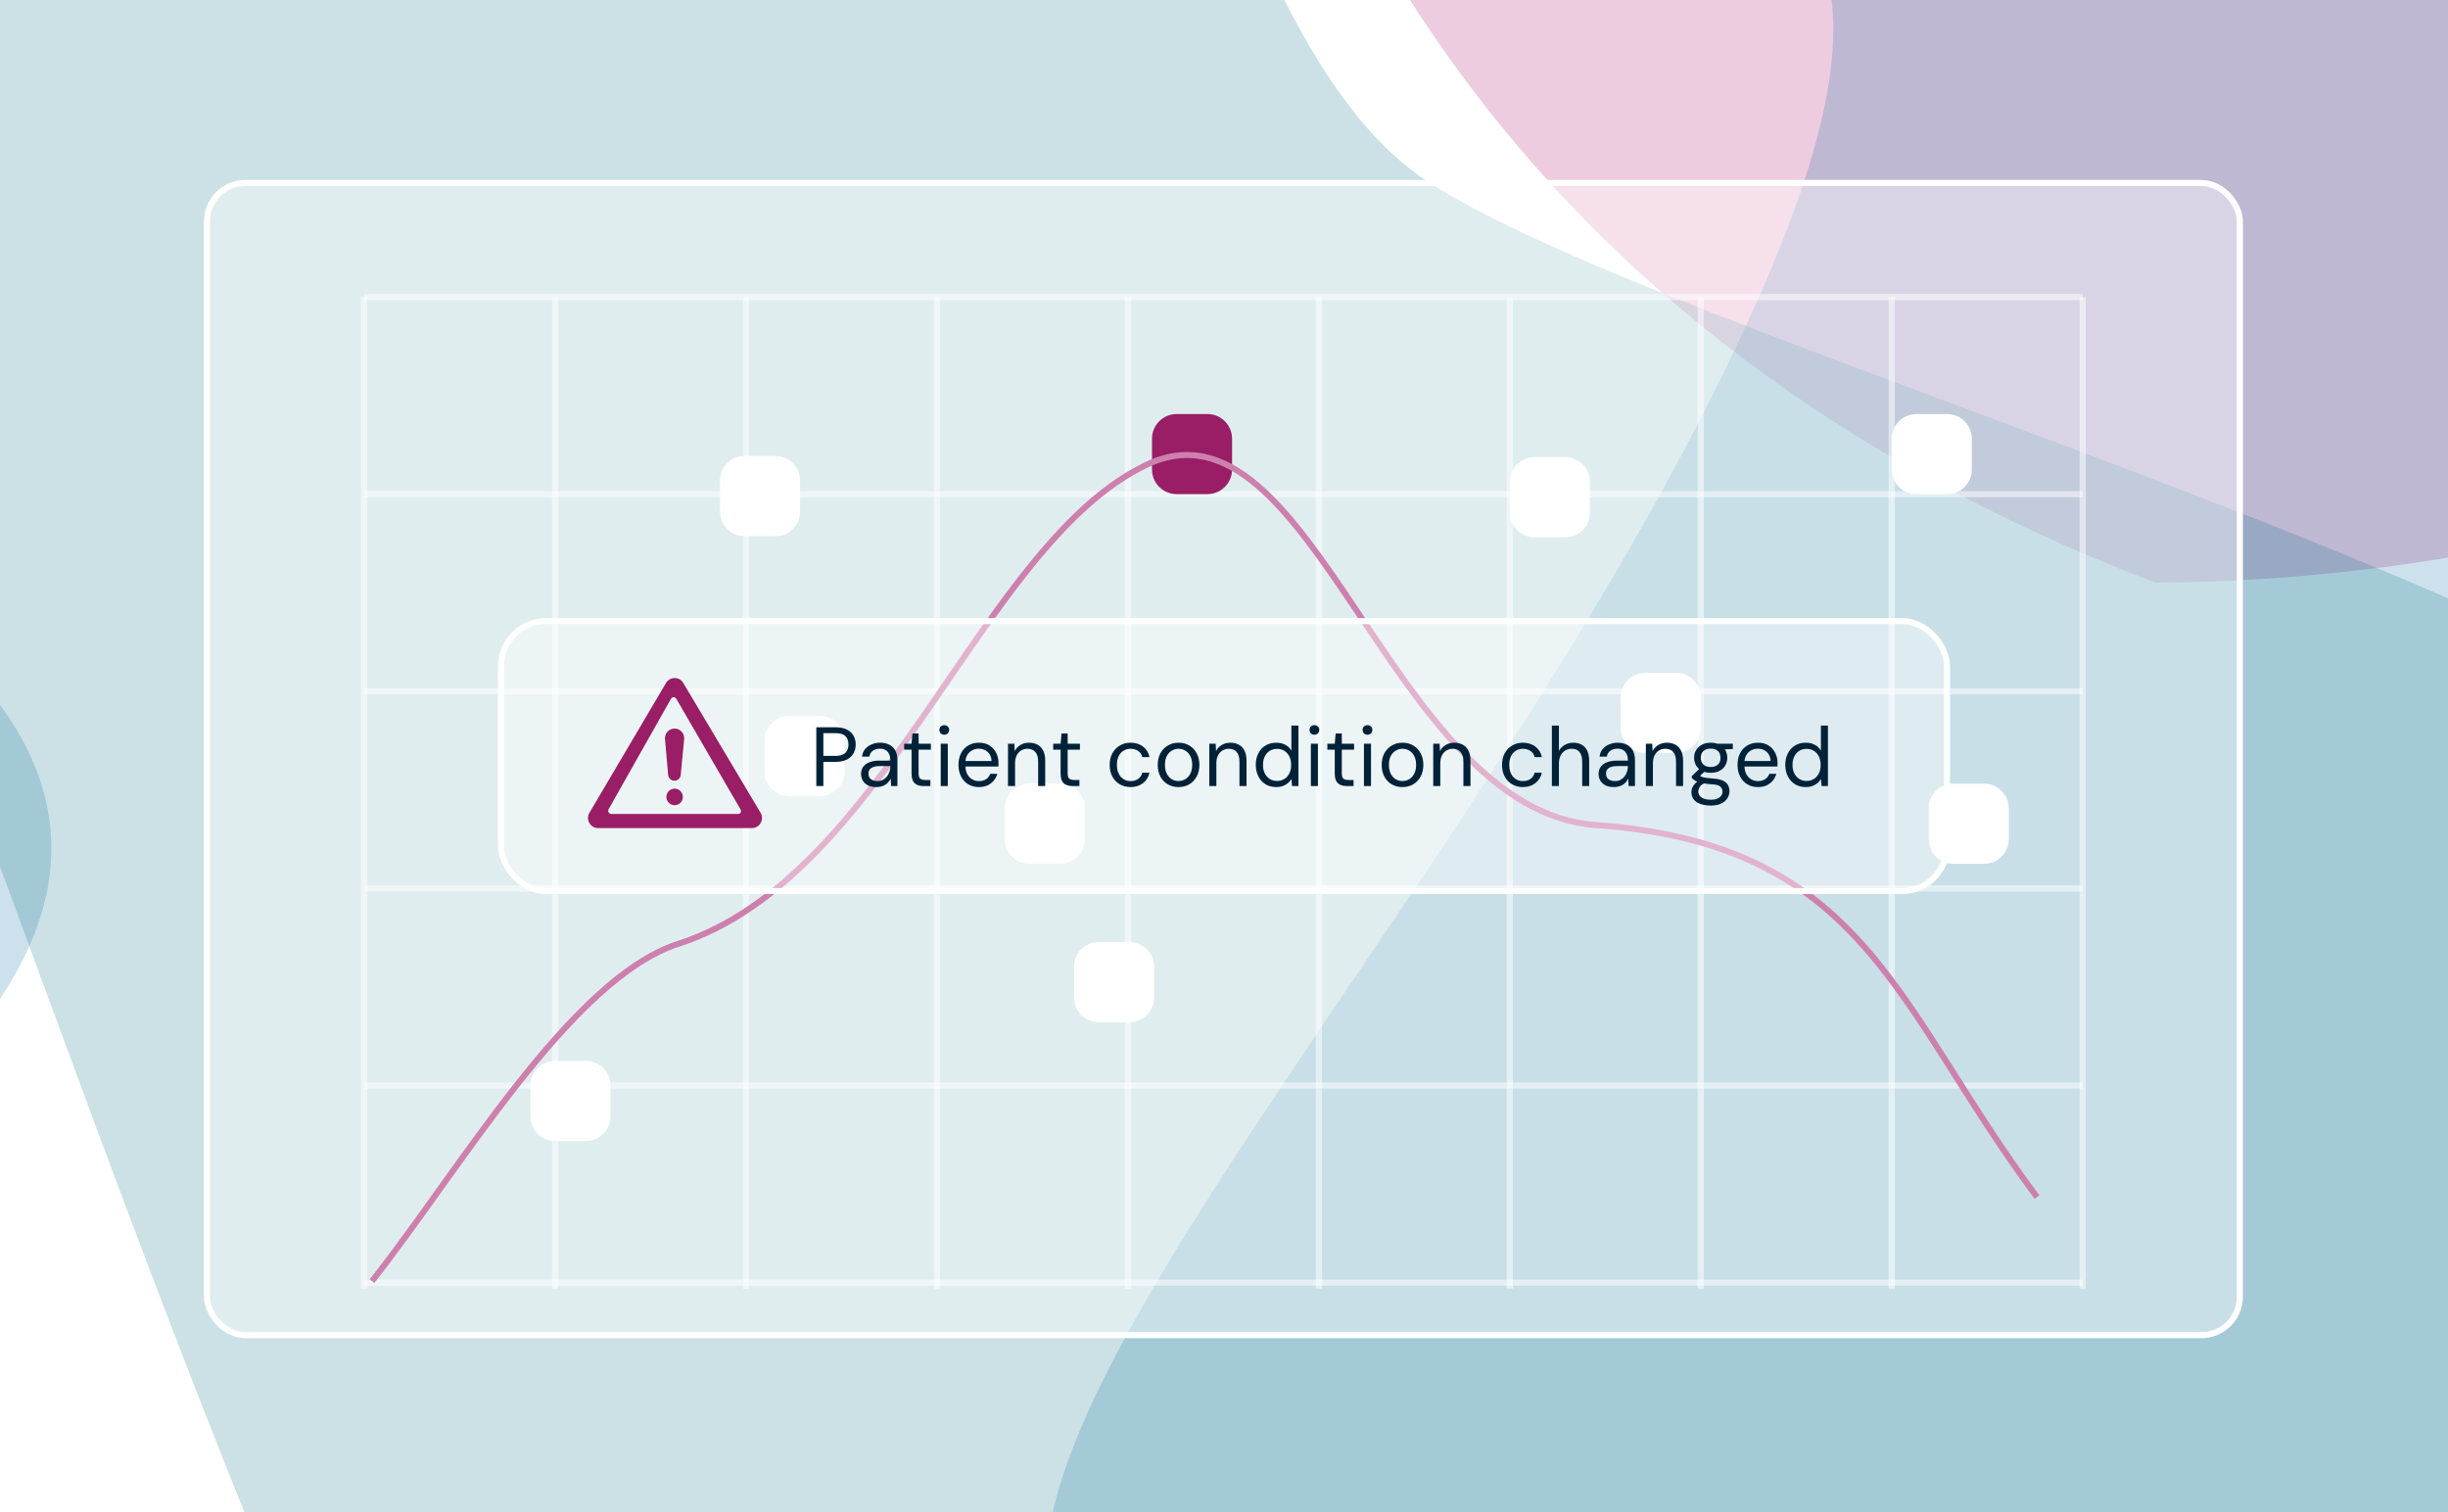
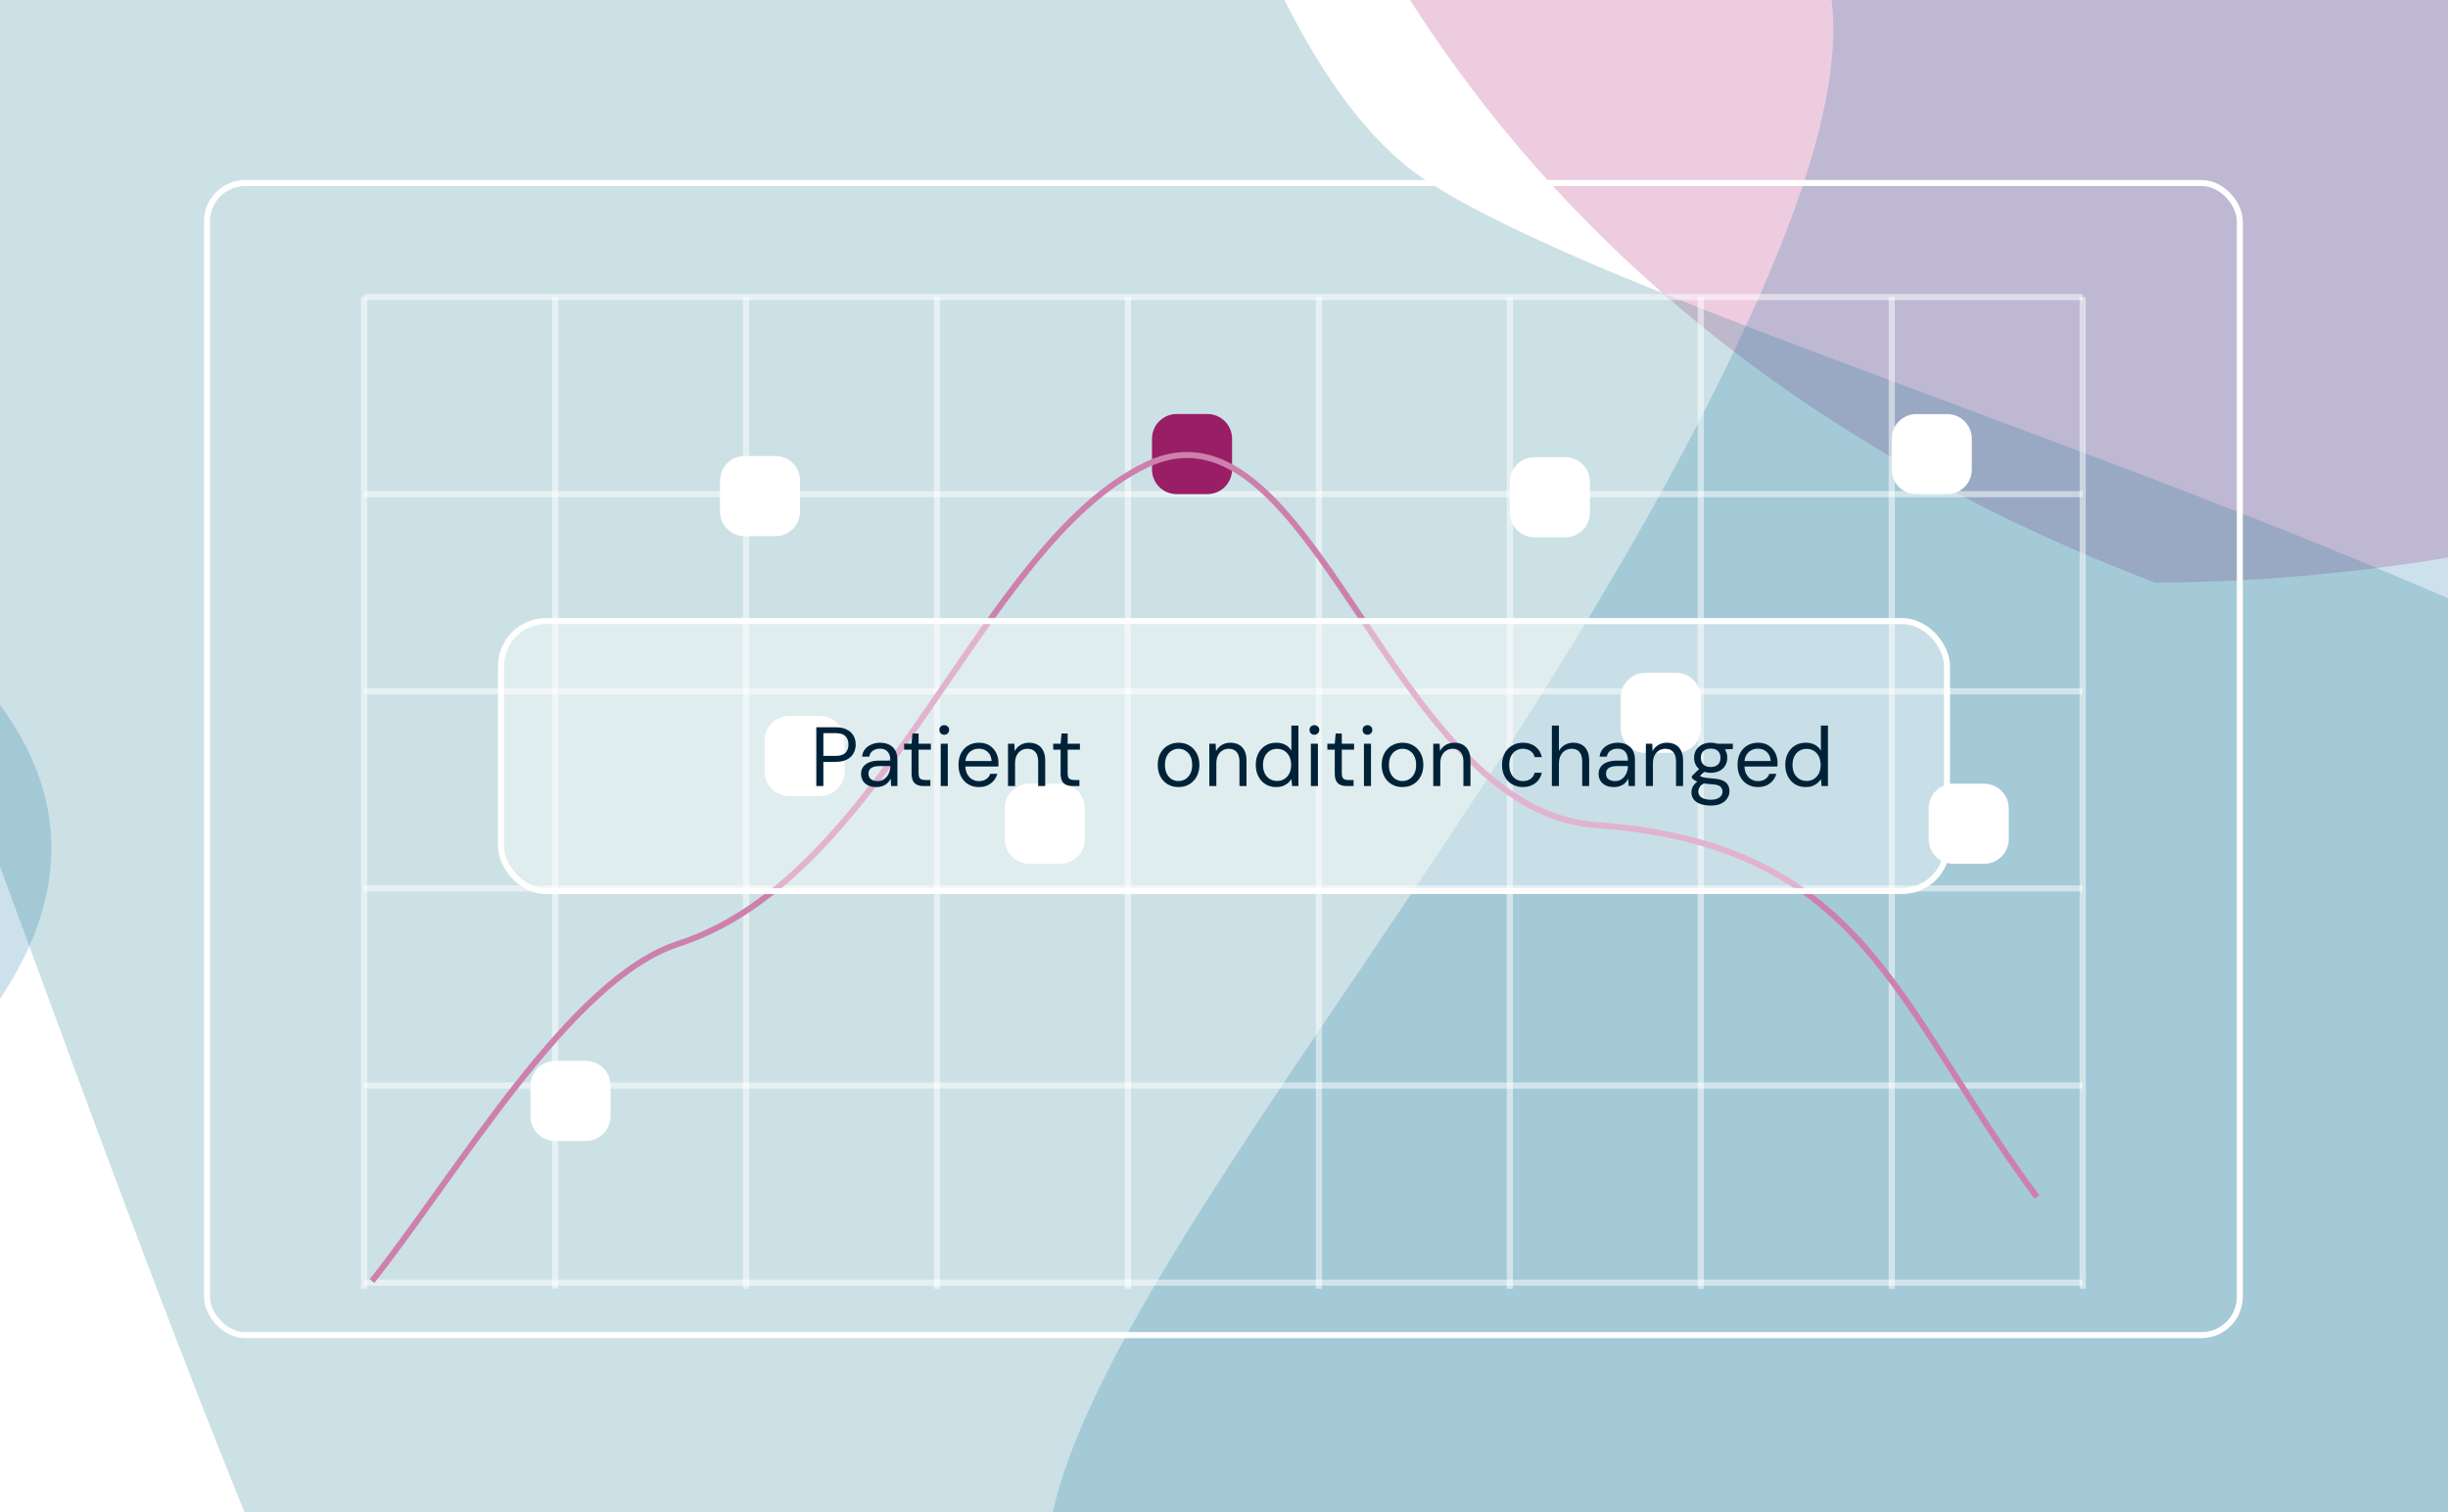
<svg xmlns="http://www.w3.org/2000/svg" width="408" height="252" viewBox="0 0 408 252" fill="none">
  <g clip-path="url(#clip0_6835_3221)">
    <rect width="408" height="252" fill="white" />
    <g clip-path="url(#clip1_6835_3221)">
      <rect width="1480" height="1492" transform="translate(1358.47 -42.822) rotate(127.544)" fill="white" />
      <g filter="url(#filter0_f_6835_3221)">
        <path d="M-405.156 124.613L-379.096 27.683C-364.003 -44.607 -315.823 -203.792 -243.842 -262.212C-153.867 -335.237 -92.557 -288.904 5.003 -236.474C102.562 -184.044 -63.752 -142.708 -166.642 -60.129C-269.533 22.45 -139.613 25.669 -29.955 92.071C79.703 158.473 -75.136 222.47 -118.971 249.021C-162.807 275.572 -237.177 289.445 -268.961 294.15C-293.743 297.818 -367.387 191.662 -403.749 134.059C-405.527 131.241 -406.021 127.831 -405.156 124.613Z" fill="#066CA0" fill-opacity="0.2" />
      </g>
      <g filter="url(#filter1_f_6835_3221)">
        <path d="M509.525 -2.16C527.809 76.977 416.907 96.979 359.17 97.089C143.037 14.486 200.591 -223.293 199.619 -236.634C198.647 -249.975 323.35 -348.472 348.191 -360.341C373.032 -372.21 461.956 -332.867 522.507 -253.456C583.057 -174.046 519.563 -201.831 505.074 -170.599C490.585 -139.367 486.669 -101.082 509.525 -2.16Z" fill="#AD0365" fill-opacity="0.2" />
      </g>
      <g filter="url(#filter2_f_6835_3221)">
        <path d="M550.466 447.684C561.206 520.886 386.013 525.772 297.075 519.065C60.099 504.654 21.078 112.455 -82.987 -40.857C-187.051 -194.169 126.816 -248.178 152.536 -200.724C178.256 -153.269 191.451 0.056 237.882 30.206C284.313 60.357 470.898 105.726 498.921 161.355C526.943 216.983 537.041 356.182 550.466 447.684Z" fill="#006C7D" fill-opacity="0.2" />
      </g>
      <g filter="url(#filter3_f_6835_3221)">
        <path d="M421.762 -219.577L442.053 -121.277C461.065 -49.917 489.58 113.936 451.541 198.477C403.992 304.152 328.399 290.323 217.683 287.341C106.968 284.359 236.952 172.677 291.743 52.661C346.534 -67.354 229.033 -11.83 101.23 -21.855C-26.573 -31.879 82.974 -158.647 110.197 -202.068C137.42 -245.489 197.617 -291.312 223.895 -309.801C244.383 -324.217 357.885 -262.494 416.259 -227.382C419.114 -225.664 421.088 -222.841 421.762 -219.577Z" fill="#066CA0" fill-opacity="0.2" />
      </g>
    </g>
    <g clip-path="url(#clip2_6835_3221)">
-       <rect x="34" y="30" width="339.803" height="193" rx="6.886" fill="white" fill-opacity="0.4" />
      <path d="M61.205 49.505V214.787H60.178V49.505H61.205Z" fill="white" fill-opacity="0.5" />
      <path d="M93.031 49.505V214.787H92.004V49.505H93.031Z" fill="white" fill-opacity="0.5" />
      <path d="M124.857 49.505V214.787H123.83V49.505H124.857Z" fill="white" fill-opacity="0.5" />
      <path d="M156.678 49.505V214.787H155.65V49.505H156.678Z" fill="white" fill-opacity="0.5" />
      <path d="M188.504 49.505V214.787H187.477V49.505H188.504Z" fill="white" fill-opacity="0.5" />
      <path d="M220.334 49.505V214.787H219.307V49.505H220.334Z" fill="white" fill-opacity="0.5" />
      <path d="M252.154 49.505V214.787H251.127V49.505H252.154Z" fill="white" fill-opacity="0.5" />
      <path d="M283.98 49.505V214.787H282.953V49.505H283.98Z" fill="white" fill-opacity="0.5" />
      <path d="M315.805 49.505V214.787H314.777V49.505H315.805Z" fill="white" fill-opacity="0.5" />
      <path d="M347.631 49.505V214.787H346.604V49.505H347.631Z" fill="white" fill-opacity="0.5" />
      <path d="M315.287 73.116C315.287 70.848 317.126 69.009 319.393 69.009H324.526C326.794 69.009 328.633 70.848 328.633 73.116V78.249C328.633 80.516 326.794 82.355 324.526 82.355H319.393C317.126 82.355 315.287 80.516 315.287 78.249V73.116Z" fill="white" />
      <path d="M347.111 50.019L60.691 50.019L60.691 48.991L347.111 48.991L347.111 50.019Z" fill="white" fill-opacity="0.5" />
      <path d="M347.111 82.869L60.691 82.869L60.691 81.841L347.111 81.841L347.111 82.869Z" fill="white" fill-opacity="0.5" />
      <path d="M347.111 115.72L60.691 115.72L60.691 114.693L347.111 114.693L347.111 115.72Z" fill="white" fill-opacity="0.5" />
      <path d="M347.111 148.572L60.691 148.572L60.691 147.544L347.111 147.544L347.111 148.572Z" fill="white" fill-opacity="0.5" />
      <path d="M347.111 181.424L60.691 181.424L60.691 180.396L347.111 180.396L347.111 181.424Z" fill="white" fill-opacity="0.5" />
      <path d="M347.111 214.274L60.691 214.274L60.691 213.247L347.111 213.247L347.111 214.274Z" fill="white" fill-opacity="0.5" />
      <path d="M127.42 123.42C127.42 121.152 129.258 119.313 131.526 119.313H136.659C138.927 119.313 140.766 121.152 140.766 123.42V128.553C140.766 130.821 138.927 132.659 136.659 132.659H131.526C129.258 132.659 127.42 130.821 127.42 128.553V123.42Z" fill="white" />
-       <path d="M179 161.106C179 158.838 180.838 157 183.106 157H188.239C190.507 157 192.346 158.838 192.346 161.106V166.239C192.346 168.507 190.507 170.346 188.239 170.346H183.106C180.838 170.346 179 168.507 179 166.239V161.106Z" fill="white" />
      <path d="M192 73.106C192 70.838 193.838 69 196.106 69H201.239C203.507 69 205.346 70.838 205.346 73.106V78.239C205.346 80.507 203.507 82.346 201.239 82.346H196.106C193.838 82.346 192 80.507 192 78.239V73.106Z" fill="#991E66" />
      <path d="M321.447 134.712C321.447 132.444 323.286 130.606 325.554 130.606H330.687C332.955 130.606 334.793 132.444 334.793 134.712V139.845C334.793 142.113 332.955 143.952 330.687 143.952H325.554C323.286 143.952 321.447 142.113 321.447 139.845V134.712Z" fill="white" />
      <path d="M190.782 77.05C194.339 75.337 197.685 74.965 200.873 75.657C204.051 76.346 207.033 78.083 209.891 80.519C215.592 85.381 220.91 93.132 226.389 101.298C231.886 109.491 237.561 118.123 244.005 124.868C250.447 131.61 257.6 136.4 266.034 137.001C288.661 138.611 301.286 146.294 311.188 157.558C316.122 163.172 320.375 169.669 324.851 176.706C329.331 183.751 334.038 191.344 339.899 199.201L339.499 199.5L339.099 199.8C333.21 191.906 328.479 184.275 324.007 177.242C319.529 170.202 315.313 163.767 310.436 158.219C300.713 147.158 288.336 139.591 265.964 137.999C257.173 137.373 249.802 132.382 243.282 125.559C236.765 118.739 231.039 110.022 225.559 101.854C220.059 93.658 214.818 86.034 209.242 81.28C206.461 78.909 203.625 77.277 200.661 76.635C197.708 75.994 194.589 76.327 191.216 77.951C184.385 81.24 178.286 87.122 172.422 94.326C166.558 101.53 160.969 110.004 155.129 118.453C143.485 135.299 130.838 152.066 113.2 157.772C108.8 159.196 104.322 162.25 99.84 166.352C95.362 170.451 90.909 175.571 86.559 181.09C82.209 186.607 77.97 192.511 73.915 198.177C69.864 203.837 65.993 209.265 62.391 213.81L61.607 213.189C65.191 208.667 69.046 203.262 73.103 197.594C77.156 191.931 81.407 186.009 85.773 180.47C90.139 174.933 94.63 169.766 99.164 165.615C103.694 161.468 108.298 158.308 112.893 156.821C130.159 151.235 142.629 134.777 154.306 117.885C160.126 109.464 165.749 100.939 171.646 93.695C177.542 86.451 183.754 80.433 190.782 77.05Z" fill="#CD80AD" />
      <path d="M251.641 80.302C251.641 78.034 253.479 76.196 255.747 76.196H260.88C263.148 76.196 264.986 78.034 264.986 80.302V85.435C264.986 87.703 263.148 89.541 260.88 89.541H255.747C253.479 89.541 251.641 87.703 251.641 85.435V80.302Z" fill="white" />
      <path d="M120 80.106C120 77.838 121.838 76 124.106 76H129.239C131.507 76 133.346 77.838 133.346 80.106V85.239C133.346 87.507 131.507 89.346 129.239 89.346H124.106C121.838 89.346 120 87.507 120 85.239V80.106Z" fill="white" />
      <path d="M270.117 116.234C270.117 113.966 271.956 112.127 274.224 112.127H279.357C281.624 112.127 283.463 113.966 283.463 116.234V121.367C283.463 123.635 281.624 125.473 279.357 125.473H274.224C271.956 125.473 270.117 123.635 270.117 121.367V116.234Z" fill="white" />
      <path d="M88.41 180.909C88.41 178.641 90.249 176.803 92.516 176.803H97.65C99.917 176.803 101.756 178.641 101.756 180.909V186.042C101.756 188.31 99.917 190.148 97.65 190.148H92.516C90.249 190.148 88.41 188.31 88.41 186.042V180.909Z" fill="white" />
      <path d="M167.457 134.712C167.457 132.444 169.296 130.606 171.563 130.606H176.696C178.964 130.606 180.803 132.444 180.803 134.712V139.845C180.803 142.113 178.964 143.952 176.696 143.952H171.563C169.296 143.952 167.457 142.113 167.457 139.845V134.712Z" fill="white" />
    </g>
    <rect x="34.5" y="30.5" width="338.803" height="192" rx="6.386" stroke="white" />
    <rect x="83.5" y="103.5" width="241" height="45" rx="7.5" fill="white" fill-opacity="0.4" />
    <rect x="83.5" y="103.5" width="241" height="45" rx="7.5" stroke="white" />
    <g clip-path="url(#clip3_6835_3221)">
      <path d="M126.76 135.443L113.882 113.822C113.229 112.724 111.648 112.726 111.001 113.828L98.238 135.449C97.574 136.575 98.379 138 99.679 138H125.321C126.623 138 127.429 136.57 126.76 135.444V135.443ZM123.046 135.649H101.878C101.485 135.649 101.239 135.202 101.441 134.847L111.837 116.447C112.031 116.101 112.511 116.099 112.71 116.442L123.437 134.921C123.622 135.243 123.404 135.649 123.046 135.649H123.046Z" fill="#991E66" />
      <path d="M112.429 121.418C113.377 121.418 114.118 122.239 114.027 123.187L113.452 129.156C113.4 129.698 112.947 130.111 112.405 130.111C111.86 130.111 111.406 129.693 111.358 129.147L110.831 123.174C110.747 122.231 111.487 121.418 112.429 121.418Z" fill="#991E66" />
      <path d="M113.075 134.032C113.745 133.678 114.003 132.843 113.65 132.169C113.297 131.494 112.467 131.235 111.797 131.59C111.126 131.945 110.868 132.779 111.221 133.454C111.574 134.128 112.404 134.387 113.075 134.032Z" fill="#991E66" />
    </g>
    <path d="M300.949 131.168C300.268 131.168 299.67 131.009 299.157 130.692C298.644 130.365 298.247 129.922 297.967 129.362C297.687 128.802 297.547 128.167 297.547 127.458C297.547 126.749 297.687 126.119 297.967 125.568C298.247 125.008 298.644 124.569 299.157 124.252C299.68 123.935 300.282 123.776 300.963 123.776C301.542 123.776 302.046 123.893 302.475 124.126C302.914 124.359 303.25 124.686 303.483 125.106V120.92H304.659V131H303.595L303.497 129.838C303.348 130.071 303.156 130.291 302.923 130.496C302.69 130.692 302.41 130.855 302.083 130.986C301.756 131.107 301.378 131.168 300.949 131.168ZM301.089 130.146C301.556 130.146 301.966 130.034 302.321 129.81C302.676 129.586 302.951 129.278 303.147 128.886C303.343 128.485 303.441 128.013 303.441 127.472C303.441 126.94 303.343 126.473 303.147 126.072C302.951 125.671 302.676 125.358 302.321 125.134C301.966 124.91 301.556 124.798 301.089 124.798C300.632 124.798 300.226 124.91 299.871 125.134C299.516 125.358 299.241 125.671 299.045 126.072C298.849 126.473 298.751 126.94 298.751 127.472C298.751 128.013 298.849 128.485 299.045 128.886C299.241 129.278 299.516 129.586 299.871 129.81C300.226 130.034 300.632 130.146 301.089 130.146Z" fill="#002238" />
    <path d="M292.978 131.168C292.315 131.168 291.727 131.014 291.214 130.706C290.71 130.398 290.313 129.969 290.024 129.418C289.735 128.858 289.59 128.209 289.59 127.472C289.59 126.725 289.73 126.077 290.01 125.526C290.299 124.975 290.701 124.546 291.214 124.238C291.737 123.93 292.334 123.776 293.006 123.776C293.697 123.776 294.28 123.93 294.756 124.238C295.241 124.546 295.61 124.952 295.862 125.456C296.123 125.951 296.254 126.497 296.254 127.094C296.254 127.187 296.254 127.285 296.254 127.388C296.254 127.491 296.249 127.607 296.24 127.738H290.472V126.828H295.106C295.078 126.184 294.863 125.68 294.462 125.316C294.07 124.952 293.575 124.77 292.978 124.77C292.577 124.77 292.203 124.863 291.858 125.05C291.522 125.227 291.251 125.493 291.046 125.848C290.841 126.193 290.738 126.627 290.738 127.15V127.542C290.738 128.121 290.841 128.606 291.046 128.998C291.261 129.39 291.536 129.684 291.872 129.88C292.217 130.076 292.586 130.174 292.978 130.174C293.473 130.174 293.879 130.067 294.196 129.852C294.523 129.628 294.756 129.329 294.896 128.956H296.058C295.946 129.376 295.75 129.754 295.47 130.09C295.19 130.426 294.84 130.692 294.42 130.888C294.009 131.075 293.529 131.168 292.978 131.168Z" fill="#002238" />
    <path d="M285.136 134.248C284.502 134.248 283.937 134.164 283.442 133.996C282.957 133.837 282.579 133.59 282.308 133.254C282.038 132.918 281.902 132.503 281.902 132.008C281.902 131.793 281.944 131.565 282.028 131.322C282.122 131.079 282.276 130.841 282.49 130.608C282.714 130.375 283.027 130.165 283.428 129.978L284.24 130.454C283.746 130.659 283.424 130.893 283.274 131.154C283.125 131.425 283.05 131.672 283.05 131.896C283.05 132.204 283.139 132.461 283.316 132.666C283.494 132.871 283.741 133.025 284.058 133.128C284.376 133.231 284.735 133.282 285.136 133.282C285.538 133.282 285.883 133.226 286.172 133.114C286.462 133.002 286.686 132.843 286.844 132.638C287.003 132.433 287.082 132.19 287.082 131.91C287.082 131.583 286.961 131.308 286.718 131.084C286.476 130.869 286.014 130.743 285.332 130.706C284.782 130.669 284.32 130.617 283.946 130.552C283.573 130.487 283.265 130.412 283.022 130.328C282.78 130.235 282.574 130.132 282.406 130.02C282.248 129.908 282.103 129.791 281.972 129.67V129.348L283.33 128.004L284.352 128.368L282.952 129.628L283.134 129.138C283.237 129.213 283.335 129.283 283.428 129.348C283.522 129.413 283.648 129.469 283.806 129.516C283.965 129.563 284.184 129.605 284.464 129.642C284.754 129.679 285.132 129.717 285.598 129.754C286.242 129.801 286.756 129.913 287.138 130.09C287.53 130.267 287.81 130.505 287.978 130.804C288.156 131.103 288.244 131.457 288.244 131.868C288.244 132.269 288.132 132.647 287.908 133.002C287.694 133.366 287.358 133.665 286.9 133.898C286.443 134.131 285.855 134.248 285.136 134.248ZM285.122 128.788C284.534 128.788 284.03 128.676 283.61 128.452C283.2 128.228 282.887 127.929 282.672 127.556C282.458 127.173 282.35 126.749 282.35 126.282C282.35 125.815 282.458 125.395 282.672 125.022C282.896 124.649 283.214 124.35 283.624 124.126C284.035 123.893 284.534 123.776 285.122 123.776C285.71 123.776 286.21 123.893 286.62 124.126C287.031 124.35 287.344 124.649 287.558 125.022C287.773 125.395 287.88 125.815 287.88 126.282C287.88 126.749 287.773 127.173 287.558 127.556C287.344 127.929 287.031 128.228 286.62 128.452C286.21 128.676 285.71 128.788 285.122 128.788ZM285.122 127.822C285.626 127.822 286.023 127.691 286.312 127.43C286.602 127.169 286.746 126.786 286.746 126.282C286.746 125.787 286.602 125.409 286.312 125.148C286.023 124.887 285.626 124.756 285.122 124.756C284.628 124.756 284.226 124.887 283.918 125.148C283.62 125.409 283.47 125.787 283.47 126.282C283.47 126.786 283.62 127.169 283.918 127.43C284.217 127.691 284.618 127.822 285.122 127.822ZM286.27 124.938L285.92 123.944H288.804V124.826L286.27 124.938Z" fill="#002238" />
    <path d="M274.312 131V123.944H275.377L275.433 125.176C275.657 124.737 275.974 124.397 276.385 124.154C276.805 123.902 277.28 123.776 277.812 123.776C278.363 123.776 278.839 123.888 279.241 124.112C279.642 124.327 279.954 124.658 280.178 125.106C280.402 125.545 280.515 126.105 280.515 126.786V131H279.339V126.912C279.339 126.203 279.18 125.671 278.863 125.316C278.555 124.961 278.116 124.784 277.547 124.784C277.155 124.784 276.805 124.882 276.497 125.078C276.189 125.265 275.941 125.54 275.755 125.904C275.577 126.259 275.489 126.702 275.489 127.234V131H274.312Z" fill="#002238" />
    <path d="M268.994 131.168C268.424 131.168 267.948 131.07 267.566 130.874C267.183 130.669 266.898 130.403 266.712 130.076C266.525 129.74 266.432 129.376 266.432 128.984C266.432 128.508 266.553 128.107 266.796 127.78C267.048 127.444 267.398 127.192 267.846 127.024C268.303 126.847 268.84 126.758 269.456 126.758H271.318C271.318 126.319 271.248 125.955 271.108 125.666C270.977 125.367 270.781 125.143 270.52 124.994C270.268 124.845 269.95 124.77 269.568 124.77C269.12 124.77 268.732 124.882 268.406 125.106C268.079 125.33 267.878 125.661 267.804 126.1H266.6C266.656 125.596 266.824 125.176 267.104 124.84C267.393 124.495 267.757 124.233 268.196 124.056C268.634 123.869 269.092 123.776 269.568 123.776C270.221 123.776 270.762 123.897 271.192 124.14C271.63 124.373 271.957 124.705 272.172 125.134C272.386 125.554 272.494 126.053 272.494 126.632V131H271.444L271.374 129.754C271.28 129.95 271.159 130.137 271.01 130.314C270.87 130.482 270.702 130.631 270.506 130.762C270.31 130.883 270.086 130.981 269.834 131.056C269.591 131.131 269.311 131.168 268.994 131.168ZM269.176 130.174C269.502 130.174 269.796 130.109 270.058 129.978C270.328 129.838 270.557 129.651 270.744 129.418C270.93 129.175 271.07 128.909 271.164 128.62C271.266 128.331 271.318 128.027 271.318 127.71V127.668H269.554C269.096 127.668 268.728 127.724 268.448 127.836C268.168 127.939 267.967 128.088 267.846 128.284C267.724 128.471 267.664 128.685 267.664 128.928C267.664 129.18 267.72 129.399 267.832 129.586C267.953 129.773 268.126 129.917 268.35 130.02C268.583 130.123 268.858 130.174 269.176 130.174Z" fill="#002238" />
    <path d="M258.645 131V120.92H259.821V125.134C260.054 124.714 260.381 124.383 260.801 124.14C261.23 123.897 261.697 123.776 262.201 123.776C262.742 123.776 263.213 123.888 263.615 124.112C264.016 124.327 264.324 124.658 264.539 125.106C264.753 125.554 264.861 126.119 264.861 126.8V131H263.699V126.926C263.699 126.217 263.549 125.685 263.251 125.33C262.952 124.966 262.518 124.784 261.949 124.784C261.547 124.784 261.183 124.882 260.857 125.078C260.539 125.274 260.287 125.554 260.101 125.918C259.914 126.282 259.821 126.73 259.821 127.262V131H258.645Z" fill="#002238" />
    <path d="M253.81 131.168C253.147 131.168 252.55 131.014 252.018 130.706C251.495 130.398 251.085 129.969 250.786 129.418C250.487 128.858 250.338 128.214 250.338 127.486C250.338 126.739 250.487 126.091 250.786 125.54C251.085 124.989 251.495 124.56 252.018 124.252C252.55 123.935 253.147 123.776 253.81 123.776C254.65 123.776 255.35 123.995 255.91 124.434C256.47 124.863 256.825 125.442 256.974 126.17H255.77C255.677 125.731 255.448 125.391 255.084 125.148C254.72 124.905 254.291 124.784 253.796 124.784C253.395 124.784 253.021 124.887 252.676 125.092C252.331 125.288 252.055 125.587 251.85 125.988C251.645 126.389 251.542 126.884 251.542 127.472C251.542 127.911 251.603 128.303 251.724 128.648C251.845 128.984 252.009 129.264 252.214 129.488C252.419 129.712 252.657 129.885 252.928 130.006C253.208 130.118 253.497 130.174 253.796 130.174C254.132 130.174 254.435 130.123 254.706 130.02C254.977 129.908 255.205 129.745 255.392 129.53C255.579 129.315 255.705 129.063 255.77 128.774H256.974C256.825 129.483 256.465 130.062 255.896 130.51C255.336 130.949 254.641 131.168 253.81 131.168Z" fill="#002238" />
    <path d="M238.875 131V123.944H239.939L239.995 125.176C240.219 124.737 240.536 124.397 240.947 124.154C241.367 123.902 241.843 123.776 242.375 123.776C242.926 123.776 243.402 123.888 243.803 124.112C244.204 124.327 244.517 124.658 244.741 125.106C244.965 125.545 245.077 126.105 245.077 126.786V131H243.901V126.912C243.901 126.203 243.742 125.671 243.425 125.316C243.117 124.961 242.678 124.784 242.109 124.784C241.717 124.784 241.367 124.882 241.059 125.078C240.751 125.265 240.504 125.54 240.317 125.904C240.14 126.259 240.051 126.702 240.051 127.234V131H238.875Z" fill="#002238" />
    <path d="M233.725 131.168C233.072 131.168 232.484 131.019 231.961 130.72C231.439 130.412 231.028 129.983 230.729 129.432C230.431 128.872 230.281 128.223 230.281 127.486C230.281 126.73 230.431 126.077 230.729 125.526C231.037 124.966 231.453 124.537 231.975 124.238C232.507 123.93 233.1 123.776 233.753 123.776C234.425 123.776 235.018 123.93 235.531 124.238C236.054 124.537 236.465 124.966 236.763 125.526C237.071 126.077 237.225 126.725 237.225 127.472C237.225 128.219 237.071 128.872 236.763 129.432C236.455 129.983 236.04 130.412 235.517 130.72C234.995 131.019 234.397 131.168 233.725 131.168ZM233.739 130.16C234.141 130.16 234.514 130.062 234.859 129.866C235.205 129.661 235.485 129.357 235.699 128.956C235.914 128.555 236.021 128.06 236.021 127.472C236.021 126.875 235.914 126.38 235.699 125.988C235.494 125.587 235.219 125.288 234.873 125.092C234.537 124.887 234.164 124.784 233.753 124.784C233.361 124.784 232.988 124.887 232.633 125.092C232.288 125.288 232.008 125.587 231.793 125.988C231.588 126.38 231.485 126.875 231.485 127.472C231.485 128.06 231.588 128.555 231.793 128.956C232.008 129.357 232.283 129.661 232.619 129.866C232.965 130.062 233.338 130.16 233.739 130.16Z" fill="#002238" />
    <path d="M227.324 131V123.944H228.5V131H227.324ZM227.912 122.446C227.678 122.446 227.482 122.371 227.324 122.222C227.174 122.063 227.1 121.867 227.1 121.634C227.1 121.401 227.174 121.214 227.324 121.074C227.482 120.925 227.678 120.85 227.912 120.85C228.136 120.85 228.327 120.925 228.486 121.074C228.644 121.214 228.724 121.401 228.724 121.634C228.724 121.867 228.644 122.063 228.486 122.222C228.327 122.371 228.136 122.446 227.912 122.446Z" fill="#002238" />
    <path d="M224.503 131C224.083 131 223.719 130.935 223.411 130.804C223.103 130.673 222.865 130.454 222.697 130.146C222.538 129.829 222.459 129.404 222.459 128.872V124.938H221.227V123.944H222.459L222.613 122.236H223.635V123.944H225.679V124.938H223.635V128.872C223.635 129.311 223.723 129.609 223.901 129.768C224.078 129.917 224.391 129.992 224.839 129.992H225.595V131H224.503Z" fill="#002238" />
    <path d="M218.478 131V123.944H219.654V131H218.478ZM219.066 122.446C218.833 122.446 218.637 122.371 218.478 122.222C218.329 122.063 218.254 121.867 218.254 121.634C218.254 121.401 218.329 121.214 218.478 121.074C218.637 120.925 218.833 120.85 219.066 120.85C219.29 120.85 219.481 120.925 219.64 121.074C219.799 121.214 219.878 121.401 219.878 121.634C219.878 121.867 219.799 122.063 219.64 122.222C219.481 122.371 219.29 122.446 219.066 122.446Z" fill="#002238" />
    <path d="M212.697 131.168C212.016 131.168 211.418 131.009 210.905 130.692C210.392 130.365 209.995 129.922 209.715 129.362C209.435 128.802 209.295 128.167 209.295 127.458C209.295 126.749 209.435 126.119 209.715 125.568C209.995 125.008 210.392 124.569 210.905 124.252C211.428 123.935 212.03 123.776 212.711 123.776C213.29 123.776 213.794 123.893 214.223 124.126C214.662 124.359 214.998 124.686 215.231 125.106V120.92H216.407V131H215.343L215.245 129.838C215.096 130.071 214.904 130.291 214.671 130.496C214.438 130.692 214.158 130.855 213.831 130.986C213.504 131.107 213.126 131.168 212.697 131.168ZM212.837 130.146C213.304 130.146 213.714 130.034 214.069 129.81C214.424 129.586 214.699 129.278 214.895 128.886C215.091 128.485 215.189 128.013 215.189 127.472C215.189 126.94 215.091 126.473 214.895 126.072C214.699 125.671 214.424 125.358 214.069 125.134C213.714 124.91 213.304 124.798 212.837 124.798C212.38 124.798 211.974 124.91 211.619 125.134C211.264 125.358 210.989 125.671 210.793 126.072C210.597 126.473 210.499 126.94 210.499 127.472C210.499 128.013 210.597 128.485 210.793 128.886C210.989 129.278 211.264 129.586 211.619 129.81C211.974 130.034 212.38 130.146 212.837 130.146Z" fill="#002238" />
    <path d="M201.551 131V123.944H202.615L202.671 125.176C202.895 124.737 203.212 124.397 203.623 124.154C204.043 123.902 204.519 123.776 205.051 123.776C205.601 123.776 206.077 123.888 206.479 124.112C206.88 124.327 207.193 124.658 207.417 125.106C207.641 125.545 207.753 126.105 207.753 126.786V131H206.577V126.912C206.577 126.203 206.418 125.671 206.101 125.316C205.793 124.961 205.354 124.784 204.785 124.784C204.393 124.784 204.043 124.882 203.735 125.078C203.427 125.265 203.179 125.54 202.993 125.904C202.815 126.259 202.727 126.702 202.727 127.234V131H201.551Z" fill="#002238" />
    <path d="M196.401 131.168C195.748 131.168 195.16 131.019 194.637 130.72C194.114 130.412 193.704 129.983 193.405 129.432C193.106 128.872 192.957 128.223 192.957 127.486C192.957 126.73 193.106 126.077 193.405 125.526C193.713 124.966 194.128 124.537 194.651 124.238C195.183 123.93 195.776 123.776 196.429 123.776C197.101 123.776 197.694 123.93 198.207 124.238C198.73 124.537 199.14 124.966 199.439 125.526C199.747 126.077 199.901 126.725 199.901 127.472C199.901 128.219 199.747 128.872 199.439 129.432C199.131 129.983 198.716 130.412 198.193 130.72C197.67 131.019 197.073 131.168 196.401 131.168ZM196.415 130.16C196.816 130.16 197.19 130.062 197.535 129.866C197.88 129.661 198.16 129.357 198.375 128.956C198.59 128.555 198.697 128.06 198.697 127.472C198.697 126.875 198.59 126.38 198.375 125.988C198.17 125.587 197.894 125.288 197.549 125.092C197.213 124.887 196.84 124.784 196.429 124.784C196.037 124.784 195.664 124.887 195.309 125.092C194.964 125.288 194.684 125.587 194.469 125.988C194.264 126.38 194.161 126.875 194.161 127.472C194.161 128.06 194.264 128.555 194.469 128.956C194.684 129.357 194.959 129.661 195.295 129.866C195.64 130.062 196.014 130.16 196.415 130.16Z" fill="#002238" />
-     <path d="M188.417 131.168C187.755 131.168 187.157 131.014 186.625 130.706C186.103 130.398 185.692 129.969 185.393 129.418C185.095 128.858 184.945 128.214 184.945 127.486C184.945 126.739 185.095 126.091 185.393 125.54C185.692 124.989 186.103 124.56 186.625 124.252C187.157 123.935 187.755 123.776 188.417 123.776C189.257 123.776 189.957 123.995 190.517 124.434C191.077 124.863 191.432 125.442 191.581 126.17H190.377C190.284 125.731 190.055 125.391 189.691 125.148C189.327 124.905 188.898 124.784 188.403 124.784C188.002 124.784 187.629 124.887 187.283 125.092C186.938 125.288 186.663 125.587 186.457 125.988C186.252 126.389 186.149 126.884 186.149 127.472C186.149 127.911 186.21 128.303 186.331 128.648C186.453 128.984 186.616 129.264 186.821 129.488C187.027 129.712 187.265 129.885 187.535 130.006C187.815 130.118 188.105 130.174 188.403 130.174C188.739 130.174 189.043 130.123 189.313 130.02C189.584 129.908 189.813 129.745 189.999 129.53C190.186 129.315 190.312 129.063 190.377 128.774H191.581C191.432 129.483 191.073 130.062 190.503 130.51C189.943 130.949 189.248 131.168 188.417 131.168Z" fill="#002238" />
    <path d="M178.811 131C178.391 131 178.027 130.935 177.719 130.804C177.411 130.673 177.173 130.454 177.005 130.146C176.846 129.829 176.767 129.404 176.767 128.872V124.938H175.535V123.944H176.767L176.921 122.236H177.943V123.944H179.987V124.938H177.943V128.872C177.943 129.311 178.032 129.609 178.209 129.768C178.386 129.917 178.699 129.992 179.147 129.992H179.903V131H178.811Z" fill="#002238" />
    <path d="M168 131V123.944H169.064L169.12 125.176C169.344 124.737 169.661 124.397 170.072 124.154C170.492 123.902 170.968 123.776 171.5 123.776C172.051 123.776 172.527 123.888 172.928 124.112C173.329 124.327 173.642 124.658 173.866 125.106C174.09 125.545 174.202 126.105 174.202 126.786V131H173.026V126.912C173.026 126.203 172.867 125.671 172.55 125.316C172.242 124.961 171.803 124.784 171.234 124.784C170.842 124.784 170.492 124.882 170.184 125.078C169.876 125.265 169.629 125.54 169.442 125.904C169.265 126.259 169.176 126.702 169.176 127.234V131H168Z" fill="#002238" />
    <path d="M163.136 131.168C162.473 131.168 161.885 131.014 161.372 130.706C160.868 130.398 160.471 129.969 160.182 129.418C159.893 128.858 159.748 128.209 159.748 127.472C159.748 126.725 159.888 126.077 160.168 125.526C160.457 124.975 160.859 124.546 161.372 124.238C161.895 123.93 162.492 123.776 163.164 123.776C163.855 123.776 164.438 123.93 164.914 124.238C165.399 124.546 165.768 124.952 166.02 125.456C166.281 125.951 166.412 126.497 166.412 127.094C166.412 127.187 166.412 127.285 166.412 127.388C166.412 127.491 166.407 127.607 166.398 127.738H160.63V126.828H165.264C165.236 126.184 165.021 125.68 164.62 125.316C164.228 124.952 163.733 124.77 163.136 124.77C162.735 124.77 162.361 124.863 162.016 125.05C161.68 125.227 161.409 125.493 161.204 125.848C160.999 126.193 160.896 126.627 160.896 127.15V127.542C160.896 128.121 160.999 128.606 161.204 128.998C161.419 129.39 161.694 129.684 162.03 129.88C162.375 130.076 162.744 130.174 163.136 130.174C163.631 130.174 164.037 130.067 164.354 129.852C164.681 129.628 164.914 129.329 165.054 128.956H166.216C166.104 129.376 165.908 129.754 165.628 130.09C165.348 130.426 164.998 130.692 164.578 130.888C164.167 131.075 163.687 131.168 163.136 131.168Z" fill="#002238" />
    <path d="M156.79 131V123.944H157.966V131H156.79ZM157.378 122.446C157.145 122.446 156.949 122.371 156.79 122.222C156.641 122.063 156.566 121.867 156.566 121.634C156.566 121.401 156.641 121.214 156.79 121.074C156.949 120.925 157.145 120.85 157.378 120.85C157.602 120.85 157.794 120.925 157.952 121.074C158.111 121.214 158.19 121.401 158.19 121.634C158.19 121.867 158.111 122.063 157.952 122.222C157.794 122.371 157.602 122.446 157.378 122.446Z" fill="#002238" />
    <path d="M153.969 131C153.549 131 153.185 130.935 152.877 130.804C152.569 130.673 152.331 130.454 152.163 130.146C152.005 129.829 151.925 129.404 151.925 128.872V124.938H150.693V123.944H151.925L152.079 122.236H153.101V123.944H155.145V124.938H153.101V128.872C153.101 129.311 153.19 129.609 153.367 129.768C153.545 129.917 153.857 129.992 154.305 129.992H155.061V131H153.969Z" fill="#002238" />
    <path d="M146.07 131.168C145.5 131.168 145.024 131.07 144.642 130.874C144.259 130.669 143.974 130.403 143.788 130.076C143.601 129.74 143.508 129.376 143.508 128.984C143.508 128.508 143.629 128.107 143.872 127.78C144.124 127.444 144.474 127.192 144.922 127.024C145.379 126.847 145.916 126.758 146.532 126.758H148.394C148.394 126.319 148.324 125.955 148.184 125.666C148.053 125.367 147.857 125.143 147.596 124.994C147.344 124.845 147.026 124.77 146.644 124.77C146.196 124.77 145.808 124.882 145.482 125.106C145.155 125.33 144.954 125.661 144.88 126.1H143.676C143.732 125.596 143.9 125.176 144.18 124.84C144.469 124.495 144.833 124.233 145.272 124.056C145.71 123.869 146.168 123.776 146.644 123.776C147.297 123.776 147.838 123.897 148.268 124.14C148.706 124.373 149.033 124.705 149.248 125.134C149.462 125.554 149.57 126.053 149.57 126.632V131H148.52L148.45 129.754C148.356 129.95 148.235 130.137 148.086 130.314C147.946 130.482 147.778 130.631 147.582 130.762C147.386 130.883 147.162 130.981 146.91 131.056C146.667 131.131 146.387 131.168 146.07 131.168ZM146.252 130.174C146.578 130.174 146.872 130.109 147.134 129.978C147.404 129.838 147.633 129.651 147.82 129.418C148.006 129.175 148.146 128.909 148.24 128.62C148.342 128.331 148.394 128.027 148.394 127.71V127.668H146.63C146.172 127.668 145.804 127.724 145.524 127.836C145.244 127.939 145.043 128.088 144.922 128.284C144.8 128.471 144.74 128.685 144.74 128.928C144.74 129.18 144.796 129.399 144.908 129.586C145.029 129.773 145.202 129.917 145.426 130.02C145.659 130.123 145.934 130.174 146.252 130.174Z" fill="#002238" />
    <path d="M136.051 131V121.2H139.243C140.017 121.2 140.652 121.331 141.147 121.592C141.651 121.844 142.019 122.185 142.253 122.614C142.495 123.044 142.617 123.534 142.617 124.084C142.617 124.616 142.495 125.102 142.253 125.54C142.019 125.97 141.655 126.315 141.161 126.576C140.666 126.838 140.027 126.968 139.243 126.968H137.227V131H136.051ZM137.227 125.974H139.229C140.013 125.974 140.573 125.802 140.909 125.456C141.245 125.111 141.413 124.654 141.413 124.084C141.413 123.478 141.245 123.011 140.909 122.684C140.573 122.348 140.013 122.18 139.229 122.18H137.227V125.974Z" fill="#002238" />
  </g>
  <defs>
    <filter id="filter0_f_6835_3221" x="-605.572" y="-499.987" width="840.164" height="994.229" filterUnits="userSpaceOnUse" color-interpolation-filters="sRGB">
      <feFlood flood-opacity="0" result="BackgroundImageFix" />
      <feBlend mode="normal" in="SourceGraphic" in2="BackgroundImageFix" result="shape" />
      <feGaussianBlur stdDeviation="100" result="effect1_foregroundBlur_6835_3221" />
    </filter>
    <filter id="filter1_f_6835_3221" x="-6.631" y="-562.422" width="754.844" height="859.51" filterUnits="userSpaceOnUse" color-interpolation-filters="sRGB">
      <feFlood flood-opacity="0" result="BackgroundImageFix" />
      <feBlend mode="normal" in="SourceGraphic" in2="BackgroundImageFix" result="shape" />
      <feGaussianBlur stdDeviation="100" result="effect1_foregroundBlur_6835_3221" />
    </filter>
    <filter id="filter2_f_6835_3221" x="-304.059" y="-417.397" width="1055" height="1138.64" filterUnits="userSpaceOnUse" color-interpolation-filters="sRGB">
      <feFlood flood-opacity="0" result="BackgroundImageFix" />
      <feBlend mode="normal" in="SourceGraphic" in2="BackgroundImageFix" result="shape" />
      <feGaussianBlur stdDeviation="100" result="effect1_foregroundBlur_6835_3221" />
    </filter>
    <filter id="filter3_f_6835_3221" x="-159.447" y="-511.945" width="829.742" height="1001.52" filterUnits="userSpaceOnUse" color-interpolation-filters="sRGB">
      <feFlood flood-opacity="0" result="BackgroundImageFix" />
      <feBlend mode="normal" in="SourceGraphic" in2="BackgroundImageFix" result="shape" />
      <feGaussianBlur stdDeviation="100" result="effect1_foregroundBlur_6835_3221" />
    </filter>
    <clipPath id="clip0_6835_3221">
      <rect width="408" height="252" fill="white" />
    </clipPath>
    <clipPath id="clip1_6835_3221">
      <rect width="1480" height="1492" fill="white" transform="translate(1358.47 -42.822) rotate(127.544)" />
    </clipPath>
    <clipPath id="clip2_6835_3221">
      <rect x="34" y="30" width="339.803" height="193" rx="6.886" fill="white" />
    </clipPath>
    <clipPath id="clip3_6835_3221">
-       <rect width="29" height="25" fill="white" transform="translate(98 113)" />
-     </clipPath>
+       </clipPath>
  </defs>
</svg>